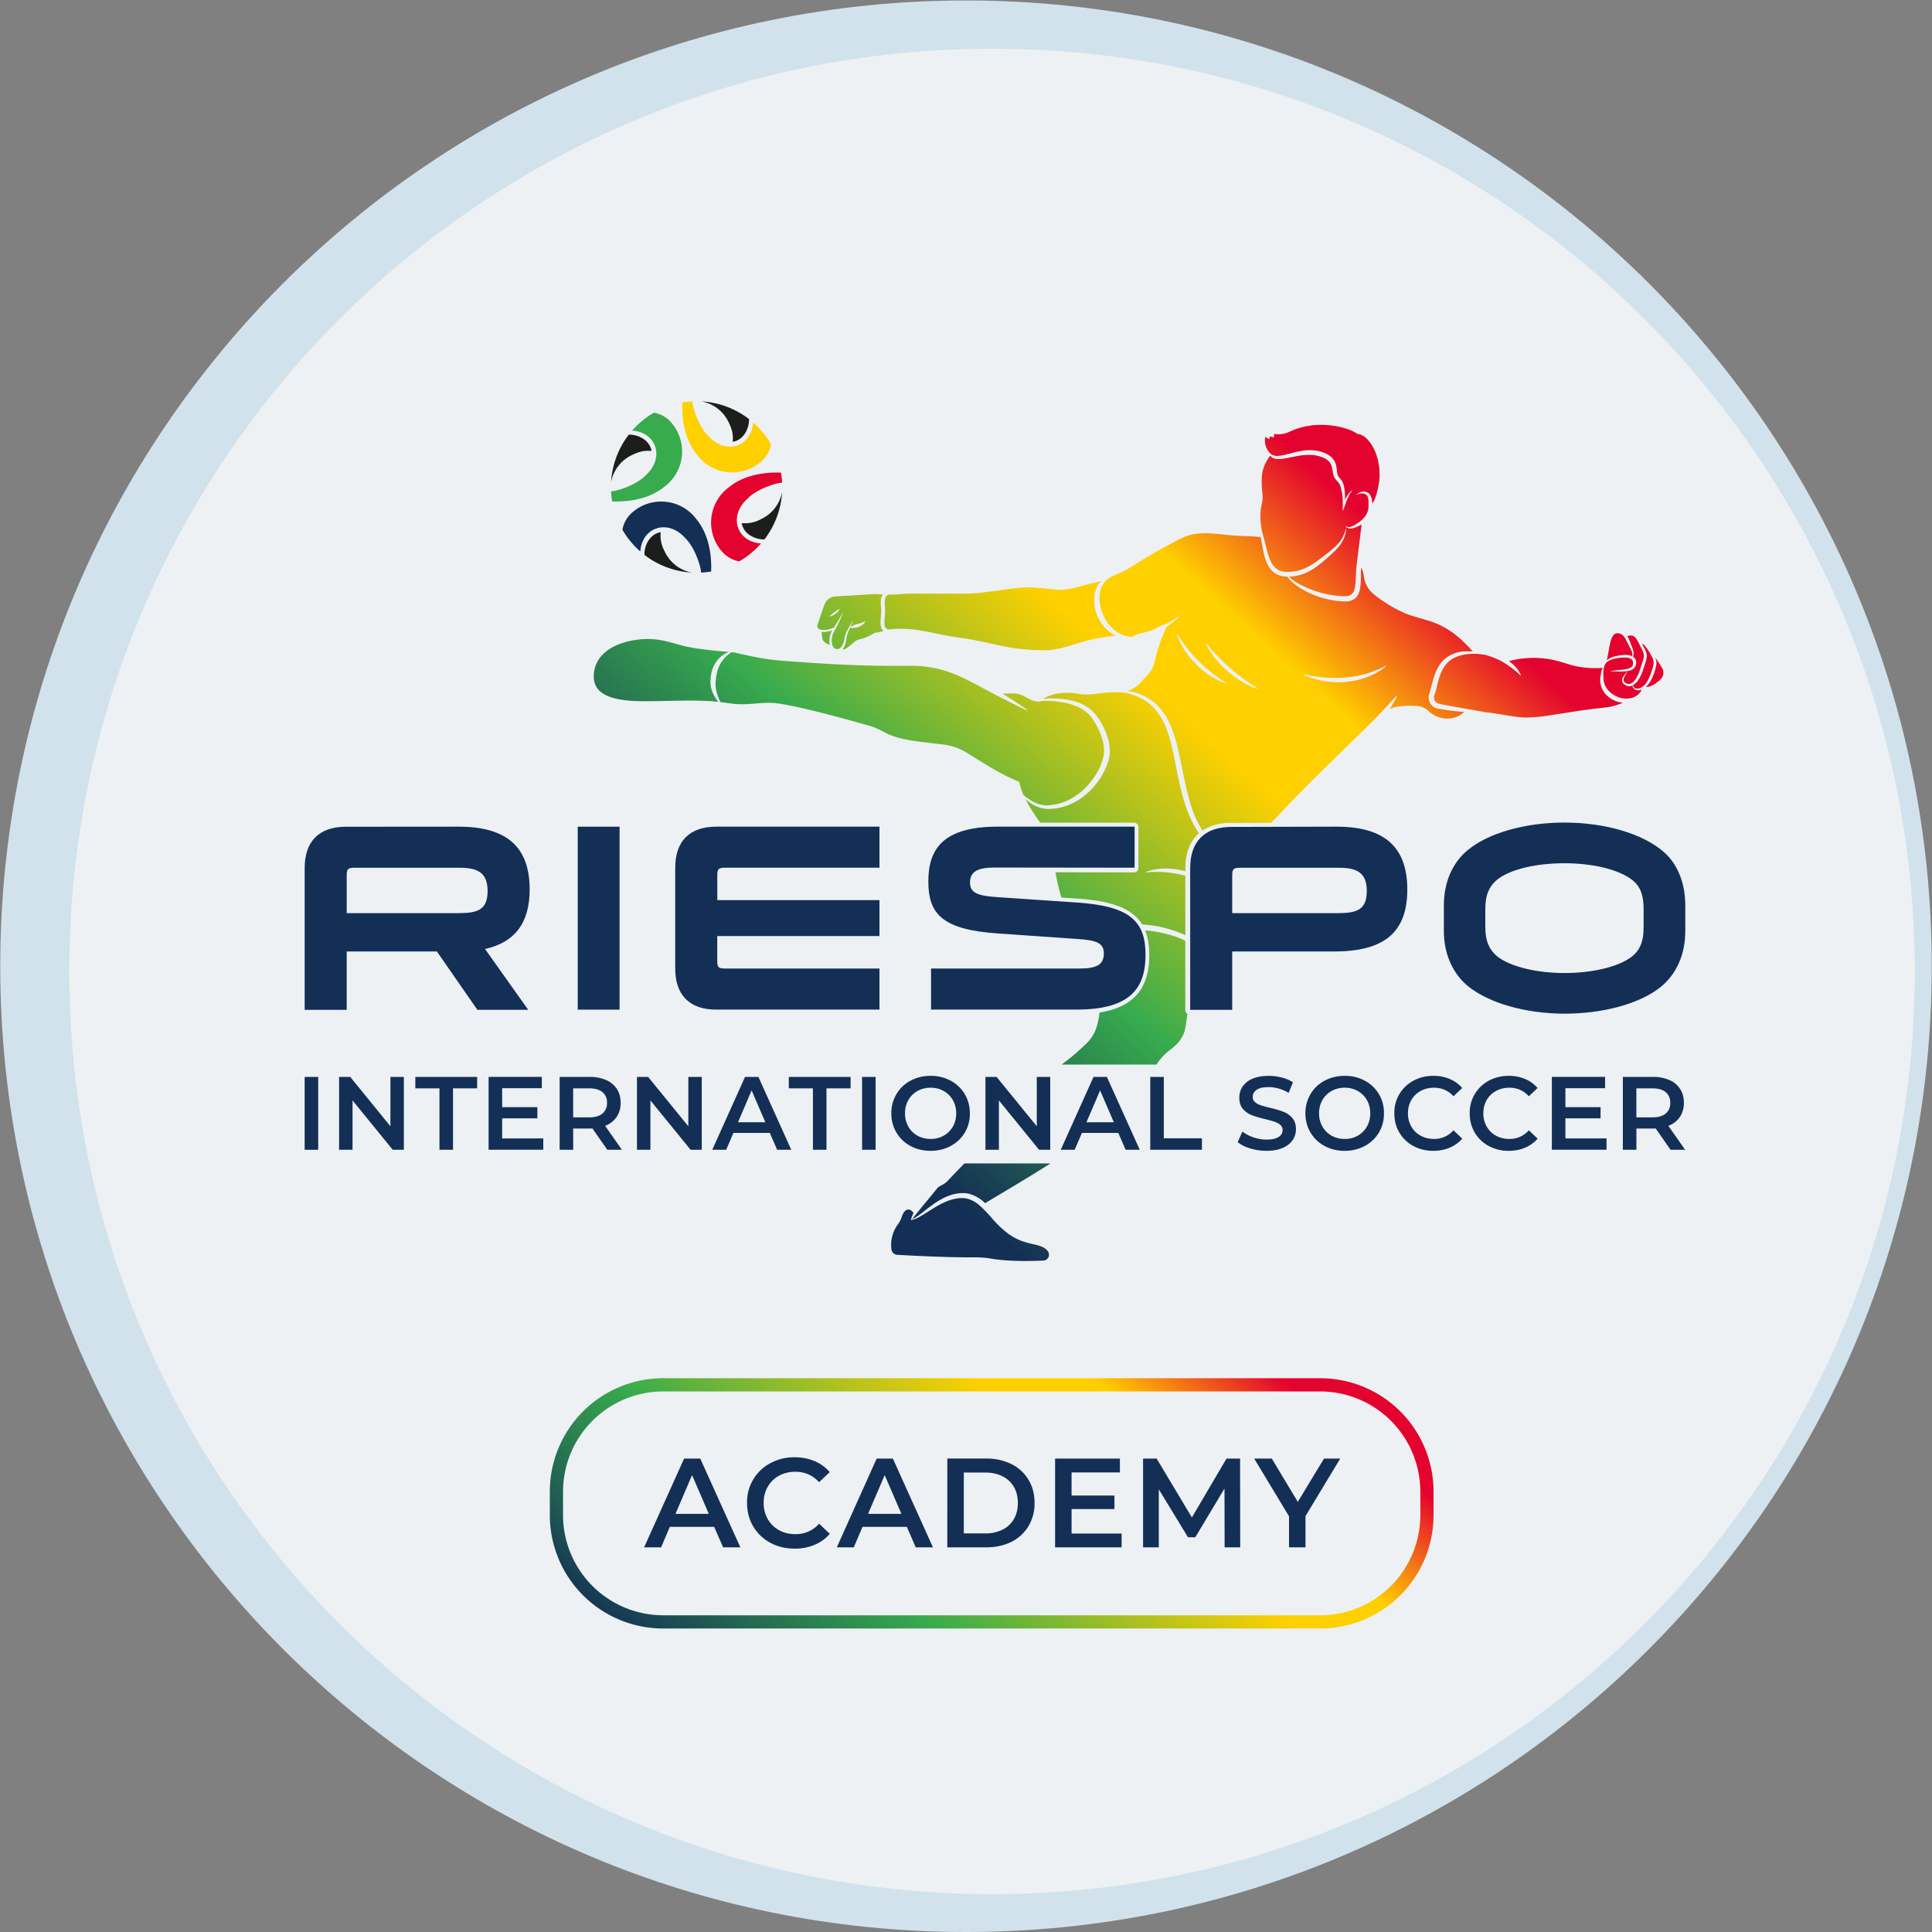
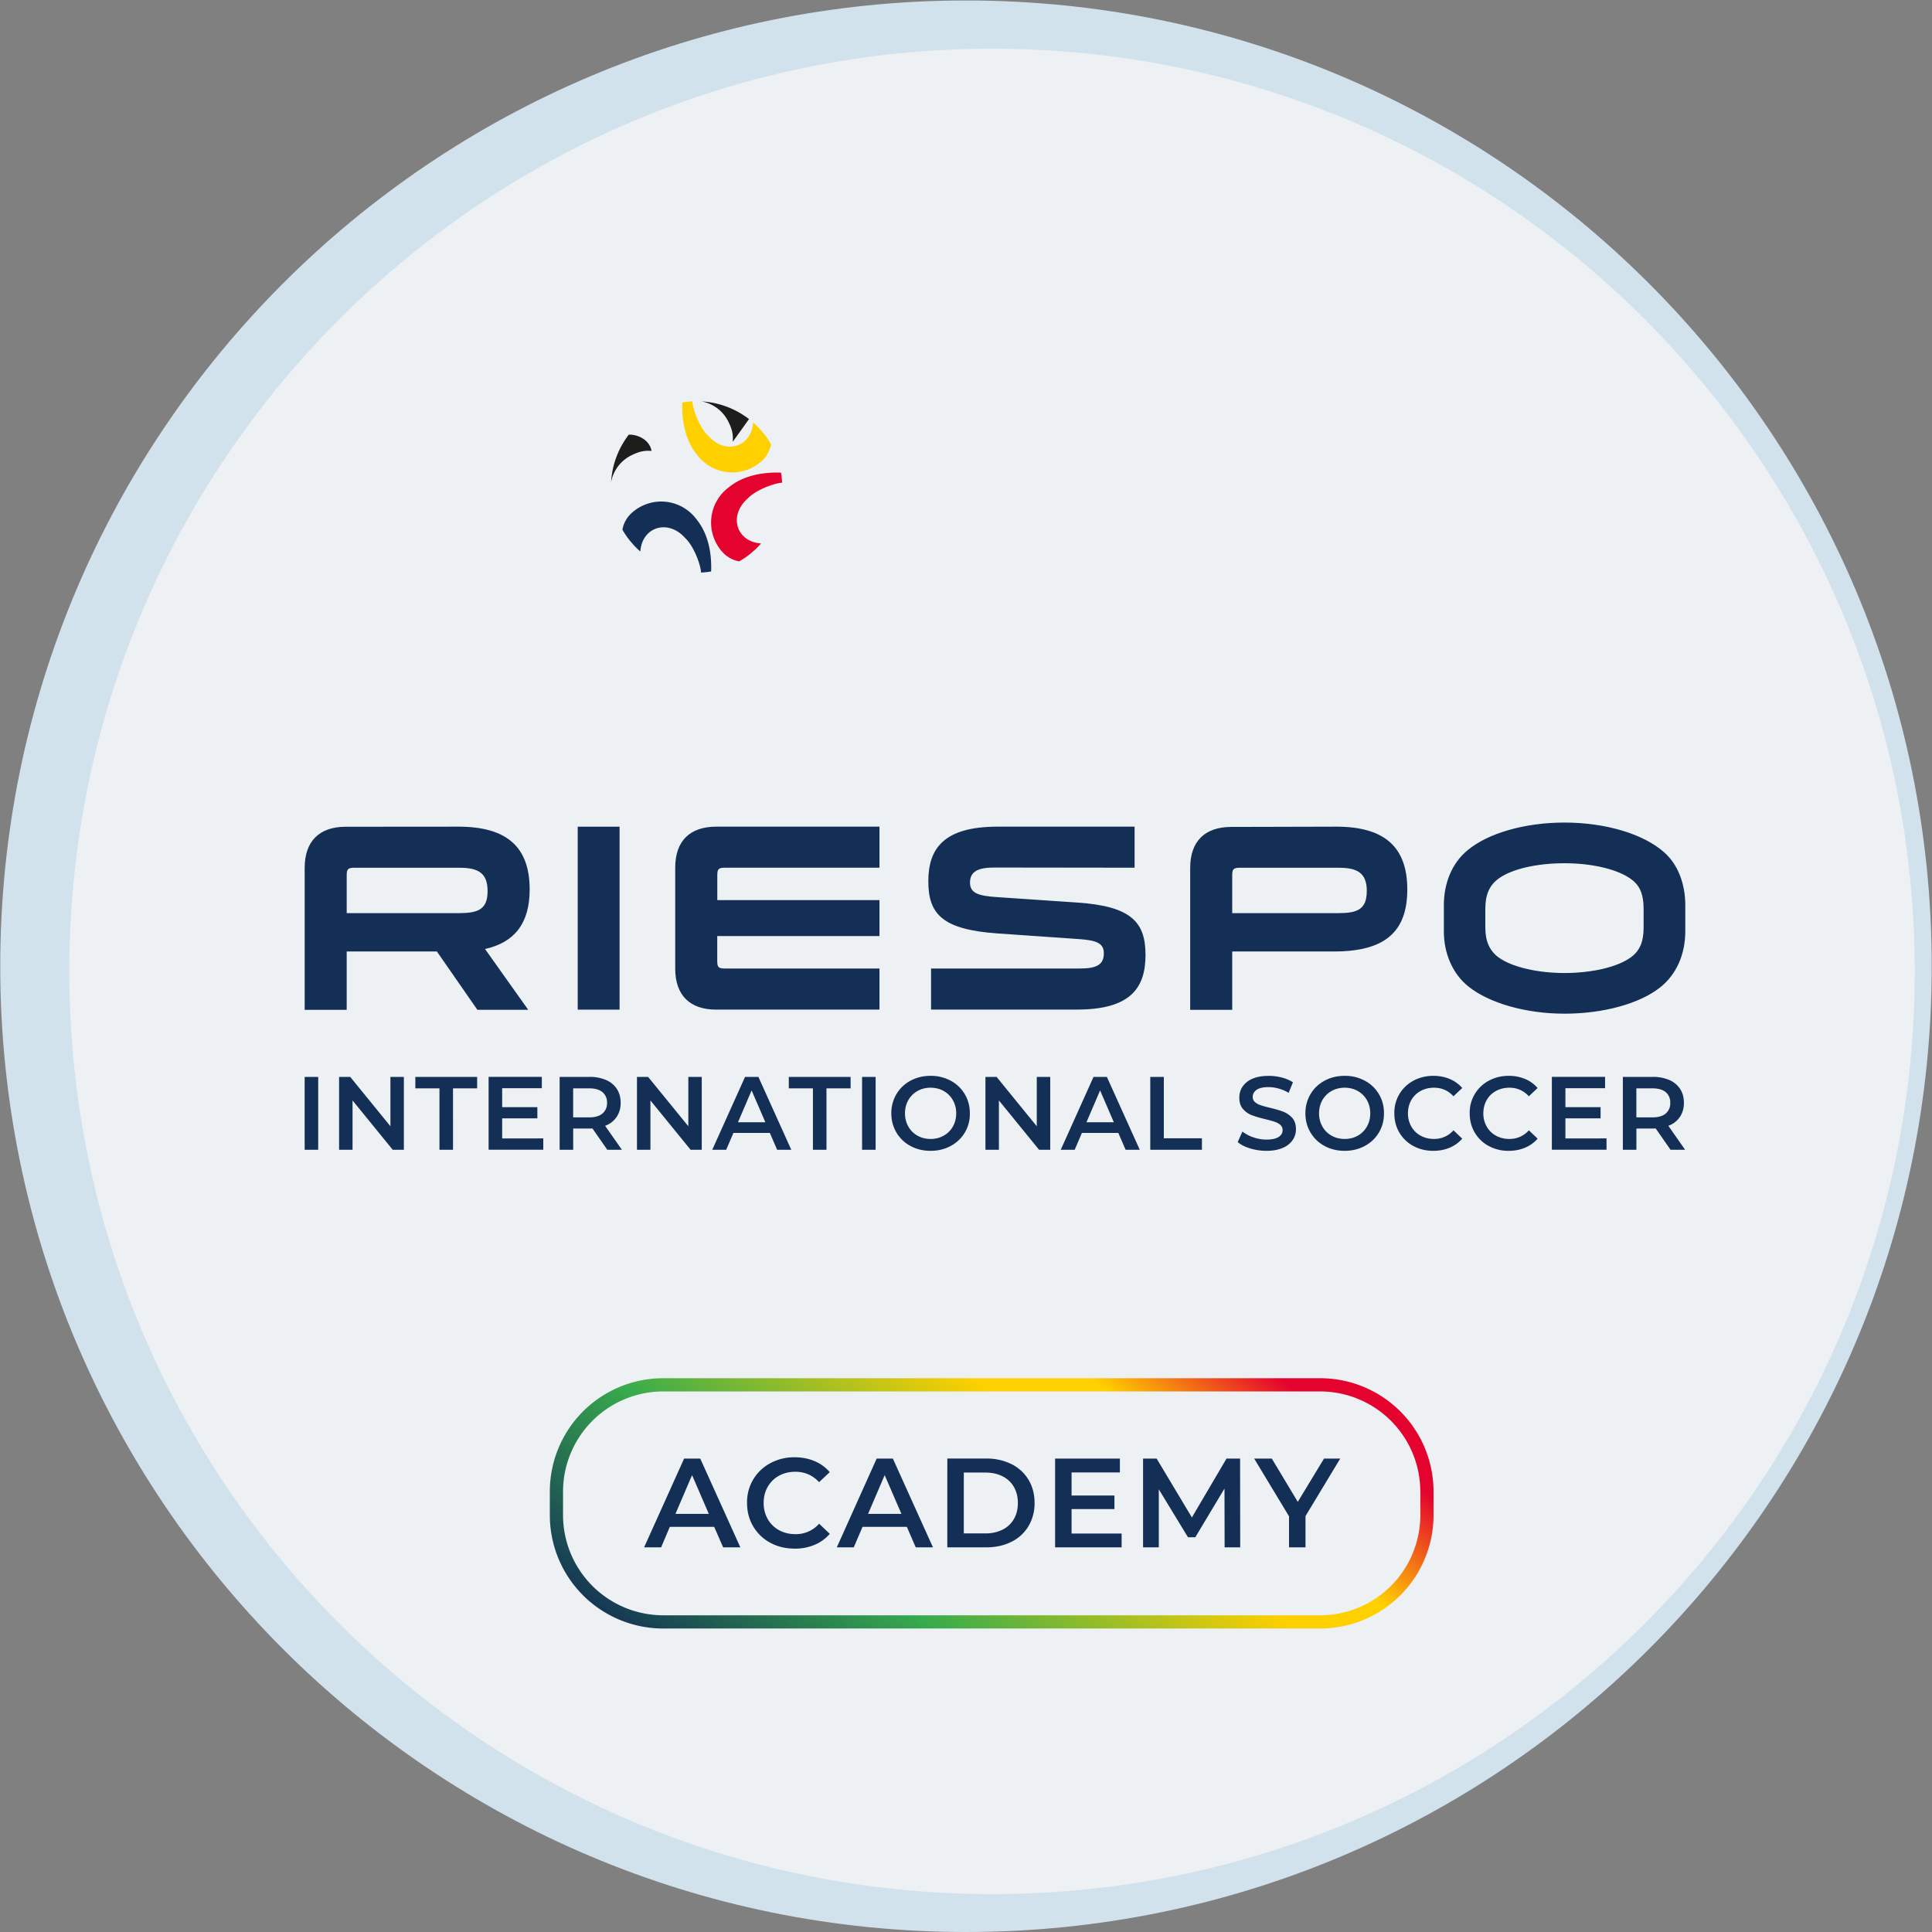
<svg xmlns="http://www.w3.org/2000/svg" viewBox="0 0 584.57 584.57">
  <rect x="0" y="0" width="584.57" height="584.57" fill="#808080" stroke="none" />
  <defs>
    <clipPath id="b" clipPathUnits="userSpaceOnUse">
      <path d="M-225.12-8.6h438.43v438.43h-438.43z" />
    </clipPath>
    <clipPath id="a" clipPathUnits="userSpaceOnUse">
      <path d="M-219.21 0H219.2v438.42h-438.4z" />
    </clipPath>
    <clipPath id="e" clipPathUnits="userSpaceOnUse">
-       <path d="M-138.92-324.67h438.43v438.42h-438.43z" />
-     </clipPath>
+       </clipPath>
    <clipPath id="i" clipPathUnits="userSpaceOnUse">
      <path d="M-177.24-331.14h438.42V107.3h-438.42z" />
    </clipPath>
    <clipPath id="h" clipPathUnits="userSpaceOnUse">
      <path d="M-173.47-316.03h438.42V122.4h-438.42z" />
    </clipPath>
    <clipPath id="g" clipPathUnits="userSpaceOnUse">
      <path d="M-154.86-347.1h438.42V91.33h-438.42z" />
    </clipPath>
    <clipPath id="j" clipPathUnits="userSpaceOnUse">
-       <path d="M-146.24-312.5h438.43v438.42h-438.43z" />
-     </clipPath>
+       </clipPath>
    <clipPath id="f" clipPathUnits="userSpaceOnUse">
      <path d="M-169.97-343.33h438.42V95.1h-438.42z" />
    </clipPath>
    <clipPath id="k" clipPathUnits="userSpaceOnUse">
      <path d="M-161.35-308.73h438.43v438.42h-438.43z" />
    </clipPath>
    <clipPath id="l" clipPathUnits="userSpaceOnUse">
      <path d="M-382.44-227.07H56v438.43h-438.43Z" />
    </clipPath>
    <clipPath id="d" clipPathUnits="userSpaceOnUse">
      <path d="M-142.69-339.78h438.43V98.64H-142.7z" />
    </clipPath>
    <clipPath id="n" clipPathUnits="userSpaceOnUse">
      <path d="M-164.1-87.28h438.42v438.42H-164.1z" />
    </clipPath>
    <linearGradient id="c" x1="0" x2="1" y1="0" y2="0" gradientTransform="rotate(48 -121.45 367.37) scale(303.613)" gradientUnits="userSpaceOnUse" spreadMethod="pad">
      <stop offset="0" stop-color="#132f55" />
      <stop offset=".22" stop-color="#132f55" />
      <stop offset=".22" stop-color="#132f55" />
      <stop offset=".41" stop-color="#37ab4d" />
      <stop offset=".6" stop-color="#ffd000" />
      <stop offset=".6" stop-color="#ffd000" />
      <stop offset=".68" stop-color="#ffd000" />
      <stop offset=".8" stop-color="#e4032e" />
      <stop offset="1" stop-color="#e4032e" />
    </linearGradient>
    <linearGradient id="m" x1="0" x2="1" y1="0" y2="0" gradientTransform="rotate(52.8 25.1 292.22) scale(201.308)" gradientUnits="userSpaceOnUse" spreadMethod="pad">
      <stop offset="0" stop-color="#132f55" />
      <stop offset=".12" stop-color="#132f55" />
      <stop offset=".12" stop-color="#132f55" />
      <stop offset=".35" stop-color="#37ab4d" />
      <stop offset=".6" stop-color="#ffd000" />
      <stop offset=".6" stop-color="#ffd000" />
      <stop offset=".68" stop-color="#ffd000" />
      <stop offset=".81" stop-color="#e4032e" />
      <stop offset="1" stop-color="#e4032e" />
    </linearGradient>
  </defs>
  <path fill="#d2e2ec" d="M0 0c121.07 0 219.21 98.14 219.21 219.21 0 121.07-98.14 219.22-219.21 219.22-121.07 0-219.21-98.15-219.21-219.22S-121.07 0 0 0" clip-path="url(#a)" transform="matrix(1.333 0 0 -1.333 292.28 584.57)" />
  <path fill="#edf1f4" d="M0 0c115.67 0 209.44 93.77 209.44 209.44S115.67 418.87 0 418.87s-209.44-93.76-209.44-209.43S-115.67 0 0 0" clip-path="url(#b)" transform="matrix(1.333 0 0 -1.333 300.16 573.1)" />
-   <path fill="url(#c)" d="M370.94 418.89a5.53 5.53 0 0 0-2.82-.46c-.3.02-.47.05-.47 0l-.02-.69c-.3-.05-.9.2-.9.2-.08-.17-.14-.6-.14-.6-.33-.06-.92.52-.92.52a4.05 4.05 0 0 1 1.34-4v-.02c.16-.16.45-.16.67-.26.13-.05.27-.09.4-.1.15-.02.3 0 .44 0 .6.05 1.17.17 1.75.3 1.15.29 2.3.63 3.48.82a9.74 9.74 0 0 0 3.58.06l.45-.08.43-.12c.15-.04.3-.07.44-.13l.42-.15a5.6 5.6 0 0 0 1.55-.94c.45-.41.8-.94 1-1.52.2-.58.25-1.19.31-1.77.03-.3.08-.57.2-.84.12-.26.3-.5.48-.72a3.79 3.79 0 0 0 .85-1.59 11.09 11.09 0 0 0 .25-3.3c.2.36.38.71.6 1.05.14.2.28.4.44.6l.25.27.3.24c.02.01.06 0 .07-.02a.06.06 0 0 0 0-.07h-.01a1.98 1.98 0 0 1-.24-.27l-.2-.3a11.84 11.84 0 0 1-.64-1.29c-.1-.21-.19-.44-.26-.65l-.78-2.14-.01 2.37a12.33 12.33 0 0 1-.31 2.52l-.1.41-.03.1-.03.1-.05.18c-.09.24-.18.45-.3.64-.13.2-.28.36-.49.58-.1.12-.22.25-.33.4-.11.15-.21.3-.32.52l-.1.23c-.05.12-.07.22-.1.33-.05.2-.08.37-.1.53a6.66 6.66 0 0 1-.34 1.55c-.16.42-.4.77-.73 1.06l-.27.21-.3.2-.3.15c-.12.05-.19.1-.35.15l-.42.15-.05.02h-.02v.01h-.02l-.01.01h.01l-.06.01-.2.05-.37.11-.39.08c-.52.1-1.05.13-1.6.13-.53-.02-1.08-.03-1.64-.1-.56-.07-1.12-.18-1.7-.3l-1.75-.34-.92-.14a6.47 6.47 0 0 0-.5-.04c-.17-.01-.34-.02-.48-.01h-.37l-.16.03c-.22.03-.42.1-.6.19-.26.13-.46.33-.63.54a8.79 8.79 0 0 1-1.82-3.83c-.23-1.52-.13-2.58-.13-3.01 0-.87.2-1.71.2-2.76 0-1.05-.46-1.88-.5-3.73-.05-1.53.12-2.77.4-4.04l.28-1.04c.21-.75.42-1.58.63-2.44.22-.87.45-1.78.82-2.68.37-.88.9-1.78 1.76-2.3.42-.28.9-.44 1.41-.51.25-.04.5-.05.76-.06.26.01.52.01.77.03a9.8 9.8 0 0 1 2.99.69c.94.37 1.8.89 2.6 1.44.8.55 1.55 1.14 2.26 1.68.7.55 1.37 1.07 1.95 1.59a10.6 10.6 0 0 1 1.45 1.53c.38.5.63 1 .81 1.4a5.53 5.53 0 0 1 .35.99l.1.37c.01.03.04.04.07.03.03 0 .04-.03.04-.05v-.01l-.05-.38a4.88 4.88 0 0 0-.24-1.06c-.14-.45-.35-1-.7-1.56a9.74 9.74 0 0 0-1.4-1.75c-.56-.58-1.2-1.16-1.89-1.74-.67-.58-1.38-1.22-2.2-1.82a12.8 12.8 0 0 0-2.77-1.62c-1.02-.44-2.16-.7-3.29-.8l-.43-.01H371c.06-.06.12-.13.2-.19.33-.3.77-.65 1.3-.99l.42-.26.45-.26c.3-.18.64-.34 1-.51.34-.18.72-.33 1.1-.5.4-.15.8-.32 1.23-.46a21.81 21.81 0 0 1 5.68-1.22c.25-.02.51-.04.77-.04l.77-.02a2 2 0 0 1 1.37.48c.35.33.55.82.66 1.32.11.5.16 1 .2 1.52.06 1.02.08 2.04.16 3.02.1.98.23 1.92.33 2.81l.31 2.52.57 4.62-.6-.33a8.94 8.94 0 0 0-1.02-.43 2.65 2.65 0 0 0-.97-.17c-.3 0-.56.1-.74.2a1.2 1.2 0 0 0-.34.33.67.67 0 0 0-.09.14l.12-.1c.08-.07.22-.15.39-.2.17-.05.4-.06.64-.01.24.04.5.15.78.3.27.14.57.34.9.55.3.2.61.42.9.68.3.25.57.55.81.87.23.32.43.67.56 1.04l.1.28.06.29.05.27.01.33.01.62v.6c-.03.4-.08.76-.2 1.04-.07.14-.15.26-.25.36-.09.1-.21.17-.32.23l-.23.09-.18.04a1.7 1.7 0 0 1-.39.02 2.55 2.55 0 0 1-.65-.13c-.37-.12-.56-.23-.56-.23s.14.17.48.4c.17.1.39.23.67.3.15.04.3.07.47.08.1 0 .17 0 .29-.02l.24-.04a1.65 1.65 0 0 0 1.03-.78c.23-.4.34-.84.4-1.28l.03-.4.05-.13s.83.8 1.46 4.5c.52 3.03-.15 7.56-2.77 10.18-1 1-2.12 1.06-2.12 1.06s-1.46 1.2-4.92 1.77c-1.2.2-2.3.28-3.32.28-3.59 0-6.03-1.03-7.35-1.65m12.64-15.62.12-.04c.02.1.01.18.02.28-.04-.09-.1-.16-.14-.24m-32.62-7.36a11.1 11.1 0 0 1-4.57-1.21c-4.29-2.18-7.9-4.3-11.43-6.54a18 18 0 0 0-3.2-1.59 7.41 7.41 0 0 1-1.93-1.07 5.1 5.1 0 0 1-1.5-2.13 5.6 5.6 0 0 1-.32-1.61 9.8 9.8 0 0 1 2.24-6.66 7.97 7.97 0 0 1 2.42-1.96 7.06 7.06 0 0 1 1.9-.64c.28-.04.57-.08.87-.08.46.27.95.52 1.47.69.6.2 1.24.28 1.83.45.55.15 1.08.32 1.6.51l.86.48c.6.37 1.26.61 1.94.8l.25.12c.83.45 1.5.88 1.95 1.18l.72.48c.02.02.05.01.06 0a.04.04 0 0 0 0-.06l-.01-.01-.16-.16c-.11-.1-.26-.27-.47-.46a19.6 19.6 0 0 0-1.82-1.46l-.45-.28-.9-2.16a35.3 35.3 0 0 1-1.75-5.69 6.9 6.9 0 0 0-1.88-3.37c-.4-.4-.79-.82-1.16-1.25a6.8 6.8 0 0 0-2.69-1.91l-.35-.15a13.7 13.7 0 0 0 3.37-1.03 11.29 11.29 0 0 0 3.67-2.67 13.8 13.8 0 0 0 1.5-2c.45-.72.83-1.5 1.17-2.3a33.2 33.2 0 0 0 1.59-5c.4-1.71.75-3.45 1.1-5.17a93.9 93.9 0 0 1 1.11-5.06c.22-.82.43-1.65.67-2.42a24.52 24.52 0 0 1 2.72-6.07 11.28 11.28 0 0 0 6.4 1.73l9.17.03a48.3 48.3 0 0 1 1.6 1.63c6 6.47 12.86 13 18.1 18.13a139.9 139.9 0 0 1 6.28 6.37l1.79 1.92.67.74c.03.03.07.04.1 0a.07.07 0 0 0 .02-.08v-.02l-.12-.24c-.08-.16-.19-.4-.35-.68-.16-.29-.35-.64-.6-1.02a18.1 18.1 0 0 0-.57-.89 8.3 8.3 0 0 0 1.8.5c1.46.22 2.95.27 4.41.15a4.3 4.3 0 0 0 2.58-1.12 6.18 6.18 0 0 1 4.27-1.73c1.97 0 3.2.87 3.84 1.5-.55.04-1.11.1-1.7.16-.92.1-1.88.22-2.87.38l-.75.12-.37.06-.42.08a2.6 2.6 0 0 0-.9.41 2.69 2.69 0 0 0-1.02 1.7c-.02.17-.03.35-.02.52l.02.25.06.28.06.2.02.05.03.07.03.09.11.35.2.73c.25 1.02.51 2.08.89 3.1a9.1 9.1 0 0 0 1.6 2.83c.7.82 1.6 1.42 2.5 1.78a8.23 8.23 0 0 0 3.23.6h.84l.27-.03.15-.01c-6.43 7.38-10.55 6.71-15.3 8.66a30.95 30.95 0 0 0-7.2 4.37 6.16 6.16 0 0 0-2.15 3.63c-.18.98-.26 1.8-.69 2.38v-.23c-.03-.47-.04-.95-.04-1.45s0-1.02-.04-1.56c-.03-.54-.07-1.1-.2-1.71-.06-.3-.16-.63-.31-.96a2.82 2.82 0 0 0-1.78-1.6 3.73 3.73 0 0 0-1.08-.17h-.26l-.19.01-.39.02c-.13 0-.25 0-.39.02l-.41.04c-.28.03-.57.05-.83.1l-.79.13c-.26.04-.51.1-.77.16l-.75.18a21.35 21.35 0 0 0-4.02 1.5c-.38.22-.76.4-1.1.61-.36.21-.7.4-1 .63-.14.1-.3.2-.43.31l-.4.32c-.53.4-.94.82-1.25 1.18-.14.15-.23.3-.32.43h-.05l-.2.01-.22.01a4.63 4.63 0 0 0-2.28.73 4.6 4.6 0 0 0-1.32 1.32 7 7 0 0 0-.75 1.5c-.39 1-.57 1.95-.75 2.84-.16.9-.3 1.7-.46 2.47l-.02.1c-1.8.2-3.65.22-5.5.31-2.42.13-4.51.55-7.14.55-.32 0-.65 0-1-.02m5.92-34.08-.18.06-.5.17-.75.3-.46.2-.5.26-.52.29-.55.33a15 15 0 0 0-1.16.78c-.38.3-.8.57-1.17.92-.39.33-.76.68-1.14 1.03l-1.04 1.13c-.35.38-.63.79-.93 1.17-.29.39-.55.77-.78 1.15l-.34.55-.28.53c-.1.17-.19.33-.26.5l-.21.45a8.3 8.3 0 0 0-.3.75c-.09.2-.14.38-.18.5l-.05.17v.01c-.01.02 0 .05.02.06.02 0 .04 0 .05-.02l.37-.59c.11-.19.26-.41.43-.66a26.24 26.24 0 0 1 1.3-1.82 24.66 24.66 0 0 1 1.81-2.15c.33-.36.69-.72 1.04-1.07.36-.35.71-.7 1.08-1.04.36-.34.74-.65 1.1-.95.36-.3.7-.59 1.05-.85.35-.26.67-.5.98-.71.3-.22.6-.41.86-.58l.66-.43.6-.35c.01-.02.02-.04 0-.07a.04.04 0 0 0-.03-.02h-.02m7.1-1.23h-.01l-.18.06-.49.17a11.36 11.36 0 0 0-1.68.74 17.43 17.43 0 0 0-2.23 1.3c-.38.28-.8.54-1.18.85-.4.3-.78.63-1.17.95l-1.1 1.03c-.36.34-.68.72-1 1.06-.32.35-.6.7-.87 1.05l-.39.5-.33.49c-.23.3-.4.6-.57.87l-.4.69-.22.46-.08.17c-.02.03 0 .06.02.07l.05-.01.43-.53a35.79 35.79 0 0 1 2-2.23l.93-.96a48.13 48.13 0 0 1 4.37-3.82c.38-.27.73-.55 1.07-.8l.98-.69c.61-.42 1.14-.75 1.5-.98l.58-.36c.02 0 .03-.04.02-.06a.05.05 0 0 0-.04-.02h-.02m18.1 2.5.89.02.9.07c.3.02.59.05.89.1.29.03.59.05.88.11l.86.15.84.18c.27.05.54.13.8.2s.52.14.76.22l.72.23.65.24c.43.15.8.32 1.14.46l.86.4.74.36c.03.01.06 0 .07-.02.01-.02 0-.05-.01-.06h-.01l-.17-.15-.5-.38a13.03 13.03 0 0 0-1.9-1.18l-.65-.33-.71-.3-.77-.3a229.61 229.61 0 0 0-1.68-.5v.01l-.89-.19c-.3-.06-.6-.1-.92-.14-.3-.05-.61-.09-.92-.11l-.93-.06h-.93c-.15 0-.3-.02-.45 0l-.46.02-.88.07a18.64 18.64 0 0 0-3.1.56c-.45.12-.86.25-1.22.36-.35.11-.65.24-.9.34l-.57.24-.2.1h-.01c-.03 0-.04.04-.03.06.01.03.03.04.06.03l.8-.16.94-.18 1.21-.19c.45-.06.93-.1 1.45-.16.5-.06 1.05-.07 1.61-.11l1.25-.02h.49m-56.4 21.33c-2.26-.58-4.6-1.3-6.36-1.3-1.87 0-5.64.55-7.5.54-3.64-.02-9.92-1.44-14.44-1.44l-12.03.02c-1.83 0-2.91-.23-5.21-.22-.02 0-.04 0-.06-.02a1.5 1.5 0 0 1-.62-.64 2.19 2.19 0 0 1-.19-.9c-.01-.63.08-1.27.1-1.92 0-.65-.05-1.3-.11-1.93a10.3 10.3 0 0 1-.06-.95c0-.31.01-.63.12-.9.11-.29.34-.5.61-.6l.21-.08.06.01c5.87.72 10.15-1.08 15.98-1.85 7.73-1.02 10.73-2.86 19.56-2.86 3.42 0 6.86 1.61 10.32 2.4 2.18.5 4.22.76 5.67.9-.05.02-.1.03-.14.06-.13.05-.25.12-.38.2-.12.07-.25.14-.37.23a8.89 8.89 0 0 0-2.66 2.78 9.44 9.44 0 0 0-1.32 3.88c-.04.34-.04.68-.04 1.02.01.34.03.66.08 1.01l.07.46.02.1v.02l.01.03.01.04.02.06.07.24a5.02 5.02 0 0 0 1.33 2.3l-2.76-.7m-57.6-2.82a2.83 2.83 0 0 1-2.49-1.89l-1.56-4.52a.86.86 0 0 1 .79-1.13c.24-.03.48-.06.72-.05a5.2 5.2 0 0 1 1.76.32c.2.1.34.14.45.17v.02l.68 1.07c.4.67.75 1.24.97 1.64l.36.65c0 .02.02.03.04.02v-.05s-.08-.26-.26-.7a44.05 44.05 0 0 0-1.43-2.93c-.22-.4-.48-.8-.64-1.3a4.13 4.13 0 0 1-.2-1.57c.03-.53.17-1.12.52-1.44a1 1 0 0 1 .61-.25h.17c.05.01.11 0 .16.02l.16.04.15.08c.4.23.66.7.83 1.17.18.47.28.97.35 1.45.04.24.11.47.2.67l.27.58a19.2 19.2 0 0 0 1.3 2.33c0 .02.02.02.03 0 .01 0 .02-.03.01-.04l-.08-.18-.23-.5-.26-.62c.27.18.93.5 1.3.6a12.65 12.65 0 0 1 2.07.65c.02 0 .04 0 .05-.02v-.03l-.01-.01-.04-.06-.1-.13a1.5 1.5 0 0 0-.16-.2 1.9 1.9 0 0 0-.23-.2 2.17 2.17 0 0 0-.29-.22l-.34-.2c-.12-.05-.25-.12-.38-.16a3.04 3.04 0 0 0-.4-.12l-.42-.08-.4-.03c-.14 0-.27 0-.4.02-.1 0-.2.02-.3.04a24.21 24.21 0 0 1-.65-1.64c-.06-.18-.1-.35-.12-.55a7.03 7.03 0 0 0-.32-1.6c-.1-.28-.22-.56-.39-.83a2.45 2.45 0 0 0-.26-.35c.1 0 .21 0 .32.02.22.04.41.17.6.29.63.43 1.24.91 1.81 1.43.32.3.72.49 1.14.58 1.28.27 2.5.89 3.65 1.58.2-.16 1.01.1 1.79.34h-.01a2 2 0 0 0-.44.66c-.2.47-.2.87-.2 1.23 0 .37.03.7.05 1.03l.07.93.02.46v.44c-.01.6-.1 1.22-.08 1.97.02.38.08.82.29 1.26.05.1.14.2.22.3-.53.02-1.1.05-1.75.1zm-1.03-4.23c.21.2.5.42.79.64l.83.57.3.18.12.06-.06-.13c-.04-.07-.1-.18-.2-.3a3.75 3.75 0 0 0-.75-.75c-.3-.23-.64-.4-.91-.49-.27-.1-.47-.1-.47-.1s.13.14.35.32m.27-3.49c-.12-.04-.25-.09-.38-.12a3.13 3.13 0 0 0-.44-.1c-.15-.03-.3-.07-.47-.08-.15-.03-.32-.03-.48-.05h-.48l-.13.01.15-1.27c.07-.58.42-1.08.95-1.32l.8-.38-.05.22-.06.51c-.04.67.1 1.3.3 1.86.04.14.1.27.16.4l.18.34-.05-.02m177.66-.81a1.54 1.54 0 0 1-.44-.48c-.24-.38-.38-.8-.5-1.22-.22-.84-.34-1.64-.47-2.32-.15-.9-.29-1.58-.37-1.96.14.12.29.25.47.36.32.2.7.36 1.1.48a9 9 0 0 0 1.28.28c.44.07.91.14 1.42.13.45-.01.96-.06 1.46-.3.04.19.1.43.04.69-.06.27-.19.56-.33.87l-.5 1-.56 1.12c-.2.38-.44.76-.77 1.06-.16.15-.35.27-.56.36-.2.08-.42.1-.65.1-.22 0-.44-.05-.62-.17m3.16-.38a1.4 1.4 0 0 1-.3-.1c.12-.2.22-.39.3-.57.21-.41.35-.81.5-1.18l.4-1.05c.12-.34.21-.67.24-1 .03-.37-.08-.61-.16-.82v-.02a1.51 1.51 0 0 0 .72-1.12l.02-.35c0-.27-.06-.53-.2-.8a1.84 1.84 0 0 0-.63-.64c-.5-.3-1-.36-1.41-.42a9.7 9.7 0 0 0-1.16-.06c-.7 0-1.26.03-1.66.03h-.63c-.03 0-.05.02-.04.03 0 .02 0 .03.03.04l.62.1c.4.06.97.12 1.65.19.34.03.7.07 1.1.14.37.07.78.17 1.12.39a1.1 1.1 0 0 1 .5.97c0 .19-.02.38-.1.55a.94.94 0 0 1-.34.4l-.04.03c-.35.22-.8.28-1.24.3a11.17 11.17 0 0 1-2.52-.26 5.4 5.4 0 0 1-1.03-.36 2.96 2.96 0 0 1-.85-.59 3 3 0 0 1-.49-1.02l-.06-.3a9.89 9.89 0 0 1-.06-1.74c.01-.36 0-.74.09-1.14a4.45 4.45 0 0 1 1.25-2.28c.33-.32.71-.61 1.13-.85a5.4 5.4 0 0 1 2.63-.78c.44.01.87.05 1.27.15a3.4 3.4 0 0 1 2.21 1.66l.13.26c-.11-.05-.22-.1-.33-.12-.1-.03-.2-.03-.29-.05h-.39l-.08.01-.06.01a1.23 1.23 0 0 0-.87.68 1.6 1.6 0 0 0-.13.37c-.03 0-.04-.02-.06-.03-.3-.13-.65-.16-.95-.1l-.22.07h-.03v.01l-.03.01h-.01l-.04.02-.07.04-.15.08-.18.11c-.12.07-.22.17-.32.27-.09.12-.18.23-.22.39-.09.28-.04.57.04.76.15.4.36.63.51.84l.37.46.13.17c.01.02.03.02.05.01.01 0 .02-.03 0-.04 0 0-.02-.07-.09-.2a6.44 6.44 0 0 0-.3-.5c-.12-.23-.3-.5-.38-.83a.8.8 0 0 1 0-.53.87.87 0 0 1 .41-.41l.14-.08.15-.06c.1-.05.2-.07.31-.1.22-.02.45 0 .66.11.44.2.78.62 1.08 1.06.29.46.53.97.74 1.5.21.54.36 1.1.56 1.66.18.56.38 1.11.48 1.68.04.28.06.56 0 .83-.07.27-.17.53-.28.78-.23.5-.49.95-.71 1.4-.23.45-.43.88-.68 1.23-.24.36-.55.62-.88.7a1.82 1.82 0 0 1-.87 0m-234.9-9.27c0-4.9 6.09-5.6 11.64-5.6 5.7 0 9.33.3 14.44.04.81-.04 1.54-.1 2.21-.18l-.34.43a7.87 7.87 0 0 0-1.02 1.84c-.09.19-.14.4-.2.6a5.14 5.14 0 0 0-.22 1.31l-.02.17v.18l.02.34.03.7.11.7c.03.24.1.47.16.7.07.22.12.45.22.66.1.22.17.44.27.64l.33.6.39.52c.13.17.28.32.42.47a5.74 5.74 0 0 0 1.71 1.23c.13.06.25.12.37.16l.18.07c-2.03.18-6.2.52-9.18 1.13-3.27.67-5.67 1.81-9.2 1.81-5.35 0-12.32-2.3-12.32-8.52m238.6 6.21c.12-.27.25-.55.34-.9.05-.17.08-.38.08-.58v-.1l-.01-.15-.03-.26c-.1-.67-.31-1.25-.5-1.81-.2-.54-.34-1.09-.58-1.68a8.2 8.2 0 0 0-.86-1.6 3.48 3.48 0 0 0-1.19-1.1c.04-.1.08-.2.17-.32.12-.16.29-.34.54-.42a1.79 1.79 0 0 1 .87.07c.32.1.63.3.92.57.28.27.54.6.76.97.46.75.8 1.64 1.08 2.55.15.45.3.9.36 1.36.08.46-.01.91-.18 1.32a16.11 16.11 0 0 1-1.75 2.84c-.2.21-.38.35-.57.38h-.11c.21-.35.44-.71.65-1.14m-207.64-.9a3.32 3.32 0 0 1-.26-.2c-.1-.08-.2-.15-.3-.25-.1-.09-.21-.17-.32-.28-.1-.12-.22-.2-.33-.33-.22-.23-.42-.5-.63-.78l-.3-.45c-.07-.16-.17-.32-.25-.48a7.46 7.46 0 0 0-.23-.52c-.07-.17-.12-.36-.2-.54-.07-.18-.1-.39-.15-.58-.05-.19-.1-.38-.12-.57l-.1-.57-.06-.69-.04-.34v-.1l-.01-.14c-.02-.18 0-.36 0-.54.03-.37.07-.73.15-1.08l.06-.26c.03-.09.06-.17.07-.25.04-.17.1-.33.15-.49l.3-.86c.12-.25.2-.49.3-.68l.05-.12c1.85-.22 3.25-.5 4.59-.5 3.1 0 5.15.48 7.56.28 4.24-.34 14.74-3.2 20.58-4.85l1.06-.3a15.7 15.7 0 0 0 3.25-1.38c3.64-2.02 8.5-2.25 13.7-2.91a12.9 12.9 0 0 0 5.12-1.8c3.2-1.95 7.57-4.9 12-6.65.15-.88.48-1.89.98-3.02.54-.45 1.2-.94 2-1.39.86-.48 1.94-.9 3.07-.93h.45l.46.04c.31.02.63.09.96.13a14 14 0 0 1 1.95.5 14.1 14.1 0 0 1 5.48 3.66c.53.57 1.02 1.18 1.48 1.82a13.6 13.6 0 0 1 2.08 4.2 6.42 6.42 0 0 1 .3 1.61l.03.32v.25a9.39 9.39 0 0 1-.32 2.24 16.52 16.52 0 0 1-1.87 4.22 8.2 8.2 0 0 1-2.88 2.93 13.57 13.57 0 0 1-3.67 1.34 26 26 0 0 1-3.43.45c-.9.05-1.7 0-2.38-.08l-.12-.12c-.16.01-.32.06-.47.08a.57.57 0 0 0-.18.02c-.2.03-.39.04-.57.1-1.24.34-2.34 1.31-3.6 1.58-1 .21-2.18.12-3.2.08h-.4l.18-.11c.65-.39 1.26-.78 1.82-1.13.56-.35 1.07-.69 1.52-.99l1.16-.79c.32-.21.57-.4.74-.52l.26-.2a.06.06 0 0 0 .02-.08.06.06 0 0 0-.07-.02s-1.6.75-3.97 1.94c-1.18.6-2.56 1.29-4.02 2.06-1.47.76-3.01 1.62-4.58 2.43a49.33 49.33 0 0 1-3.83 1.8 25.93 25.93 0 0 1-9.53 1.92c-3 0-5.64-.02-8.75.03-4.95.09-11.1.35-21.8 1.2-4.24.34-9.28 1.7-10.2 1.81l-.43.05-.3-.22m168.4-.14c-.08 0-.17 0-.25-.02l-.26-.02a10.3 10.3 0 0 1-1.1-.13 8.5 8.5 0 0 1-2.34-.71 5.93 5.93 0 0 1-2.05-1.64 8.63 8.63 0 0 1-1.32-2.54c-.33-.94-.57-1.95-.81-3-.07-.25-.14-.53-.23-.8l-.13-.4-.05-.1v-.03.02-.02h-.01v-.04l-.07-.18a.54.54 0 0 0-.02-.1l-.01-.14v-.27a1.46 1.46 0 0 1 1.03-1.19l.33-.07.37-.08.74-.15c.97-.18 1.9-.37 2.8-.53l2.53-.44c1.57-.25 2.88-.5 3.8-.68.06 0 .1-.02.17-.03.42-.05.83-.07 1.25-.13 2.93-.4 5.79-1.05 7.81-1.05 3.06 0 5.35.51 7.56.82 2.17.3 4.7.81 9.06 1.29 3.2.35 3.16.41 5.5 1.24l-.2.01a6.74 6.74 0 0 0-2.35.78c-.48.3-.93.65-1.32 1.05a4.78 4.78 0 0 0-1.32 2.85c-.02.25-.04.48-.02.7.02.24.05.42.08.6.04.35.1.7.17 1 .07.31.16.58.25.78l.06.15a22.4 22.4 0 0 0-6.1.39c-1.08.23-2.2.63-3.27.93a21.63 21.63 0 0 1-11.86.23l-.06-.01c.13-.1.28-.19.4-.3a7.19 7.19 0 0 0 1.17-1.1v.01l.24-.27.2-.27c.14-.17.24-.35.33-.5.1-.15.17-.29.22-.4.11-.23.16-.38.16-.38l.01-.02c0-.02 0-.05-.03-.06l-.04.01-.28.26a19.74 19.74 0 0 1-3.16 2.44c-.42.27-.85.52-1.27.75l-.09.03a19.2 19.2 0 0 1-3.17 1.2 14.46 14.46 0 0 1-2.55.25v.01h-.5m41.81-1.56c.03-.15.05-.3.05-.47v-.21l-.03-.22a9.27 9.27 0 0 0-.36-1.5l-.24-.7-.28-.69c-.2-.45-.44-.88-.7-1.27a4.75 4.75 0 0 0-.82-.94c1.24.05 2.17.71 3.03 1.44.63.53.97 1 .97 1.87 0 .64-.28 1.03-.79 1.83-.45.71-.73 1.15-1.06 1.54.1-.2.18-.42.23-.68m-213.52-4.95v.03-.03m0 0v-.01.01m86.01-2.62a12.53 12.53 0 0 0-3.65.05c-4.27.69-6.82-.39-8.05-1.2.51.08 1.07.14 1.7.15 1.05 0 2.26-.04 3.55-.24 1.3-.2 2.7-.54 4.03-1.25a8.9 8.9 0 0 0 1.88-1.33 9.45 9.45 0 0 0 1.52-1.86 16.73 16.73 0 0 0 2.11-4.5c.23-.82.36-1.67.38-2.54a8.17 8.17 0 0 0-.34-2.56 16.45 16.45 0 0 0-5.84-8.13 13.87 13.87 0 0 0-4.19-2.14c-.72-.22-1.44-.36-2.14-.45-.35-.03-.7-.08-1.04-.08l-.5-.01c-.18 0-.34 0-.5.02a7.34 7.34 0 0 0-3.34 1.25c-.47.3-.87.63-1.24.94a40.3 40.3 0 0 1 3.35-5.33h21.3c.54 0 .98-.44.98-.98v-9.32a.98.98 0 0 0-.98-.98l-17.84.02a48 48 0 0 1 1.34-5.72l3.59-.25c7.92-.53 12.52-2.26 14.73-5.86a27.45 27.45 0 0 0 9.81-2.44v13.48h-.02l-.74.2c-.5.13-1 .21-1.5.31s-1 .16-1.48.22c-.48.04-.94.1-1.38.11l-.65.03-.6.01h-1.05l-.81-.05a10 10 0 0 1-.71-.07.05.05 0 0 0-.06.05c0 .02.01.04.04.05l.19.07a9.06 9.06 0 0 0 1.33.38v.01c.32.06.68.15 1.07.18l.62.08.67.04c.46.03.94.02 1.44 0 .25 0 .5-.04.76-.05.26-.03.52-.04.78-.1.52-.1 1.06-.16 1.58-.3l.52-.14v.67c0 3.5 1.1 6.2 3.11 7.96a23.22 23.22 0 0 0-2.17 3.93 35.58 35.58 0 0 0-1.63 4.84 93.4 93.4 0 0 0-1.18 5.13c-.35 1.73-.67 3.46-1.05 5.15a33.32 33.32 0 0 1-1.44 4.86 14.29 14.29 0 0 1-2.35 4.07 10.94 10.94 0 0 1-3.3 2.63c-1.15.6-2.32.97-3.35 1.22-.2.05-.39.07-.58.11l-.09-.03c-.57.05-1.18.08-1.83.08-1.74 0-3.07-.16-4.76-.39m2.16-12.95v-.03.04-.01m10.28-46.36c0-7.57-3.62-11.78-11.3-13a17.99 17.99 0 0 0-.65-3.23 8.53 8.53 0 0 0-2.14-3.6 47.8 47.8 0 0 0-5.83-4.97h21.55c.8 1.22 1.78 2.33 2.95 3.22 1.33 1 2.58 2.11 3.28 3.9.3.74.57 2.47.77 4.17l.04.21c-.3.17-.5.48-.5.84v15.77l-.46.23c-1.4.63-2.95 1.1-4.53 1.48-1.34.32-2.73.51-4.12.63.65-1.58.94-3.44.94-5.65m-41.95-47.24c-1.1-1.12-2.33-2.38-3.76-3.9-.4-.43-.88-.78-1.4-1.04h-.02a5.15 5.15 0 0 1-.9-.58l-1.91-2.34a238.98 238.98 0 0 1-2.79-3.41l-1.12-1.38.17.06c.22.1.55.28.94.54.39.26.85.6 1.38 1 .52.42 1.1.89 1.79 1.38.67.5 1.42 1.02 2.3 1.5.86.48 1.83.93 2.95 1.19a8.8 8.8 0 0 0 1.74.24h.68l.26-.02c.33-.04.64-.1.95-.2a8.37 8.37 0 0 0 3.22-1.87l.19-.2c4.96 2.97 9.97 5.92 14.86 9.03zm-2.15-8.04c-1-.2-1.93-.56-2.77-.97-.85-.4-1.61-.86-2.31-1.29-1.4-.87-2.54-1.63-3.41-2.05-.44-.22-.8-.35-1.05-.41l-.3-.07-.09-.02-.02.02h-.03v.02h-.02v.03l.01.03.04.15c.03.1.07.24.14.41.06.17.13.39.24.62l.15.34c-.26.36-.66.76-1.18.76-.75 0-1.22-.84-1.5-1.7a6.07 6.07 0 0 0-.84-1.63 7.95 7.95 0 0 1-1.56-4.59c0-.34.02-.7.05-1.03.06-.72.63-1.29 1.35-1.33 3.52-.2 11.42-.62 17.68-.57 1.23 0 2.45-.09 3.67-.3 3.82-.68 9.19-.56 11.8-.44a1.33 1.33 0 0 1 1.07 2.05c-.22.34-.54.66-.99.9-1.87 1.02-4.58.67-8 3.12a23.28 23.28 0 0 0-3.87 3.7l-.18.2c-.73.8-1.46 1.62-2.27 2.34a7.2 7.2 0 0 1-2.73 1.66c-.5.16-1.02.22-1.54.22a7.7 7.7 0 0 1-1.54-.17" transform="matrix(1.333 0 0 -1.333 -104.57 689.13)" />
  <path fill="#1d1d1b" d="M0 0a19.5 19.5 0 0 1-4.01-10.76 8.52 8.52 0 0 0 4.8 6.17c2.06 1 3.19.97 4.37.9C4.72-1.07 1.9.08 0 0" clip-path="url(#d)" transform="matrix(1.333 0 0 -1.333 190.25 131.52)" />
  <path fill="#37ab4d" d="M0 0v-.03c3.86-.15 8.43.55 11.82 3.3a9.97 9.97 0 0 1 1.55 14.64 6.72 6.72 0 0 1-3.87 2.2c-.62-.35-1.22-.74-1.79-1.16 0 0-.02 0-.03-.02-.27-.2-.55-.41-.81-.63l-.99-.86c-.47-.45-.92-.91-1.34-1.4C10.09 15.67 12 9.8 7.6 5.88c-1.95-2.1-6.38-3.6-7.86-3.62C-.2 1.51-.13.76 0 0" clip-path="url(#e)" transform="matrix(1.333 0 0 -1.333 185.22 151.67)" />
-   <path fill="#1d1d1b" d="M0 0a19.5 19.5 0 0 1-10.76 4.01 8.52 8.52 0 0 0 6.17-4.8c1-2.06.97-3.19.9-4.37C-1.07-4.72.08-1.9 0 0" clip-path="url(#f)" transform="matrix(1.333 0 0 -1.333 226.63 126.8)" />
+   <path fill="#1d1d1b" d="M0 0a19.5 19.5 0 0 1-10.76 4.01 8.52 8.52 0 0 0 6.17-4.8c1-2.06.97-3.19.9-4.37" clip-path="url(#f)" transform="matrix(1.333 0 0 -1.333 226.63 126.8)" />
  <path fill="#ffd000" d="M0 0h-.03c-.15-3.86.55-8.43 3.3-11.82a9.97 9.97 0 0 1 14.64-1.55 6.72 6.72 0 0 1 2.2 3.87c-.35.62-.74 1.22-1.15 1.79l-.03.03c-.2.27-.41.55-.63.81l-.86.99c-.45.47-.91.92-1.4 1.34C15.67-10.09 9.8-12 5.88-7.6 3.78-5.66 2.28-1.23 2.26.25A22 22 0 0 1 0 0" clip-path="url(#g)" transform="matrix(1.333 0 0 -1.333 206.49 121.77)" />
-   <path fill="#1d1d1b" d="M0 0a19.5 19.5 0 0 1 4.01 10.76 8.52 8.52 0 0 0-4.8-6.17 7.48 7.48 0 0 0-4.37-.9C-4.72 1.07-1.9-.08 0 0" clip-path="url(#h)" transform="matrix(1.333 0 0 -1.333 231.3 163.2)" />
  <path fill="#e4032e" d="M0 0v.03c-3.86.15-8.43-.55-11.82-3.3a9.97 9.97 0 0 1-1.55-14.64 6.72 6.72 0 0 1 3.87-2.2 18.97 18.97 0 0 1 2.63 1.8v.01l.99.86c.47.45.92.91 1.34 1.4-5.55.37-7.47 6.24-3.07 10.16 1.95 2.1 6.38 3.6 7.85 3.62C.21-1.51.13-.76 0 0" clip-path="url(#i)" transform="matrix(1.333 0 0 -1.333 236.32 143.05)" />
-   <path fill="#1d1d1b" d="M0 0a19.5 19.5 0 0 1 10.76-4.01A8.52 8.52 0 0 0 4.59.79a7.48 7.48 0 0 0-.9 4.37C1.07 4.72-.08 1.9 0 0" clip-path="url(#j)" transform="matrix(1.333 0 0 -1.333 194.99 167.9)" />
  <path fill="#132f56" d="M0 0h.03c.15 3.86-.55 8.43-3.3 11.82a9.97 9.97 0 0 1-14.64 1.55 6.72 6.72 0 0 1-2.2-3.87c.35-.62.74-1.22 1.15-1.79l.03-.03c.2-.27.41-.55.63-.81l.86-.99c.45-.47.91-.92 1.4-1.34.37 5.55 6.24 7.47 10.16 3.07 2.1-1.95 3.6-6.38 3.62-7.85.75.03 1.5.11 2.26.24" clip-path="url(#k)" transform="matrix(1.333 0 0 -1.333 215.13 172.92)" />
  <path fill="#132f56" d="M0 0v5.96c0 4.8-1.64 9.2-4.78 11.98-4.74 4.2-13.34 6.76-22.65 6.76-8.94 0-17.35-2.38-22.04-6.33-3.5-2.9-5.33-7.43-5.33-12.41V0c0-4.96 1.94-9.56 5.52-12.47 4.77-3.84 13.14-6.21 21.85-6.21 8.78 0 17.02 2.24 21.72 5.96C-1.97-9.77 0-5.15 0 0m-9.46.88c0-3.13-.8-5.2-2.8-6.7-3.02-2.26-8.86-3.63-15.17-3.63-6.06 0-11.86 1.33-14.92 3.52-2.12 1.56-3.04 3.74-3.04 6.81v4.23c0 3.14.87 5.27 2.94 6.82 2.97 2.22 8.73 3.54 15.02 3.54 6.51 0 12.5-1.47 15.46-3.86 1.8-1.45 2.51-3.45 2.51-6.5zM-63.1 9.5c0 9.54-5.03 14.3-16.21 14.27l-23.77-.06c-6.02-.02-9.3-3.3-9.3-9.31v-32.21h9.54v13.25h23.15c11.44 0 16.59 4.4 16.59 14.06m-9.2-.36c0-4.16-2.14-5-6.48-5h-24.06v8.6c0 1.39.3 1.69 1.7 1.7h22.46c4.27.01 6.39-1.2 6.39-5.3m-50.23-14.5c0 7.4-3.15 11.07-15.46 11.9l-18.28 1.24c-4.1.28-6.1.85-6.1 3.28-.01 2.69 2.07 3.44 5.64 3.43l31.72-.04v9.32h-31.1c-12.3 0-15.72-5.04-15.72-12.4 0-7.32 3.05-10.95 15.63-11.83l18.28-1.27c3.9-.27 5.93-.75 5.93-3.25 0-2.59-1.63-3.45-5.47-3.45h-33.75v-9.32h33.12c12.32 0 15.56 5.06 15.56 12.4m-97.44-12.4h37.05v9.32h-35.12c-1.4 0-1.7.3-1.7 1.7v5.67h36.82V7.1h-36.81v5.65c0 1.4.3 1.7 1.7 1.7h35.11v9.32h-37.05c-6.02 0-9.31-3.29-9.31-9.3V-8.45c0-6.02 3.29-9.31 9.31-9.31m-31.44 0h9.5v41.52h-9.5zM-262.31 9.5c0 9.54-5.03 14.28-16.21 14.27l-25.55-.02c-6.02 0-9.31-3.33-9.31-9.35v-32.21h9.54v13.25h20.47l9.19-13.24h11.54l-9.8 13.8c6.68 1.47 10.13 5.83 10.13 13.5m-9.55-.36c0-4.16-2.15-5-6.5-5h-25.48v8.6c0 1.39.3 1.69 1.7 1.7h23.89c4.27.01 6.39-1.2 6.39-5.3" clip-path="url(#l)" transform="matrix(1.333 0 0 -1.333 509.92 281.81)" />
  <path fill="url(#m)" d="M228.98 204.14v-3H378.1a22.76 22.76 0 0 0 22.74-22.73v-5.35a22.76 22.76 0 0 0-22.74-22.73H228.98a22.76 22.76 0 0 0-22.73 22.73v5.35a22.76 22.76 0 0 0 22.73 22.73v3a25.73 25.73 0 0 1-25.73-25.73v-5.35a25.73 25.73 0 0 1 25.73-25.73H378.1a25.73 25.73 0 0 1 25.74 25.73v5.35a25.73 25.73 0 0 1-25.74 25.73z" transform="matrix(1.333 0 0 -1.333 -104.57 689.13)" />
  <path fill="#132f56" d="M92.18 347.89h4.1v-22.05h-4.1zm25.95-22.05v14.93l-12.16-14.93h-3.37v22.05h4.07v-14.93l12.16 14.93h3.37v-22.05zm14.84 22.05h4.1V329.3h7.3v-3.46h-18.7v3.46h7.3zm18.97-3.43v-6.08h10.65V335h-10.65v-5.74h12v-3.43h-16.1v22.05h16.54v-3.43zm36.23 3.43-5.08-7.25a7.2 7.2 0 0 0 3.48-2.67 7.46 7.46 0 0 0 1.22-4.29c0-1.61-.38-3.01-1.14-4.19a7.26 7.26 0 0 0-3.26-2.7 12.2 12.2 0 0 0-4.99-.95h-9.07v22.05h4.1v-6.43h4.97c.38 0 .66 0 .85-.03l4.5 6.46zm-4.5-14.2a4 4 0 0 1-1.4 3.25c-.92.77-2.27 1.15-4.06 1.15h-4.79v-8.79h4.8c1.78 0 3.13.38 4.05 1.14a3.95 3.95 0 0 1 1.4 3.24m24.6-7.84v14.93l-12.17-14.93h-3.37v22.05h4.07v-14.93l12.16 14.93h3.37v-22.05zm26.87 22.05h4.28l-9.95-22.05h-4.04l-9.92 22.05h4.22l2.18-5.1h11.02zm-11.85-8.32 4.13-9.64 4.16 9.64zm22.68 8.32h4.1V329.3h7.3v-3.46h-18.7v3.46h7.3zm14.87 0h4.1v-22.05h-4.1zm20.73.32c2.25 0 4.28-.5 6.08-1.47a10.87 10.87 0 0 0 5.8-9.88c0-2.16-.52-4.1-1.55-5.82a10.87 10.87 0 0 0-4.25-4.05 12.57 12.57 0 0 0-6.08-1.47c-2.25 0-4.27.5-6.08 1.47-1.8.97-3.22 2.33-4.25 4.06a11.17 11.17 0 0 0-1.55 5.81c0 2.15.52 4.08 1.55 5.82a10.85 10.85 0 0 0 4.25 4.06c1.8.98 3.83 1.47 6.08 1.47m0-3.6c-1.47 0-2.8-.33-3.97-.99a7.2 7.2 0 0 1-2.77-2.77 7.94 7.94 0 0 1-1-3.99c0-1.47.33-2.8 1-3.98a7.2 7.2 0 0 1 2.77-2.77c1.18-.66 2.5-1 3.97-1 1.47 0 2.8.34 3.97 1a7.18 7.18 0 0 1 2.77 2.77 7.85 7.85 0 0 1 1.01 3.98c0 1.47-.33 2.8-1 3.99a7.18 7.18 0 0 1-2.78 2.77c-1.18.66-2.5 1-3.97 1m32.13-18.78v14.93l-12.16-14.93h-3.37v22.05h4.07v-14.93l12.16 14.93h3.37v-22.05zm26.88 22.05h4.28l-9.95-22.05h-4.04l-9.92 22.05h4.22l2.18-5.1h11.02zm-11.85-8.32 4.13-9.64 4.16 9.64zm19.31 8.32h15.63v-3.47h-11.53v-18.58h-4.1zm35.16.32c1.93 0 3.57-.3 4.91-.89a6.76 6.76 0 0 0 3.01-2.36c.67-.99 1-2.09 1-3.3 0-1.44-.38-2.57-1.12-3.41a6.92 6.92 0 0 0-2.7-1.87c-1.05-.41-2.4-.8-4.03-1.19-1.2-.29-2.14-.55-2.84-.78a4.88 4.88 0 0 1-1.71-.95c-.45-.4-.68-.91-.68-1.54 0-.9.4-1.63 1.18-2.18.79-.54 2-.81 3.61-.81.99 0 2 .14 3.06.44 1.04.29 2.05.72 3.02 1.29l1.3-3.18a10.97 10.97 0 0 0-3.38-1.45 15.6 15.6 0 0 0-3.97-.5c-1.93 0-3.56.29-4.9.87a6.73 6.73 0 0 0-3 2.38c-.65 1-.98 2.1-.98 3.33 0 1.45.37 2.6 1.12 3.45a6.7 6.7 0 0 0 2.67 1.87c1.04.4 2.4.8 4.08 1.2 1.2.3 2.15.55 2.84.79.7.23 1.26.55 1.72.96a2 2 0 0 1 .67 1.56c0 .86-.4 1.55-1.2 2.07-.82.53-2.04.8-3.68.8-1.32 0-2.64-.23-3.95-.68a11.2 11.2 0 0 1-3.33-1.75l-1.42 3.18c.93.8 2.18 1.44 3.77 1.92 1.58.48 3.23.73 4.93.73m23.66 0c2.25 0 4.27-.5 6.08-1.47a10.88 10.88 0 0 0 5.8-9.88 10.88 10.88 0 0 0-5.8-9.88 12.57 12.57 0 0 0-6.08-1.46c-2.25 0-4.28.5-6.08 1.47-1.8.97-3.23 2.33-4.25 4.06a11.16 11.16 0 0 0-1.55 5.81c0 2.15.52 4.08 1.55 5.82a10.84 10.84 0 0 0 4.25 4.06c1.8.98 3.83 1.47 6.08 1.47m0-3.6c-1.47 0-2.8-.33-3.97-.99a7.18 7.18 0 0 1-2.77-2.77 7.94 7.94 0 0 1-1.01-3.99c0-1.47.34-2.8 1-3.98a7.18 7.18 0 0 1 2.78-2.77c1.18-.66 2.5-1 3.97-1 1.47 0 2.8.34 3.97 1a7.2 7.2 0 0 1 2.77 2.77c.67 1.19 1 2.51 1 3.98 0 1.47-.33 2.8-1 3.99a7.2 7.2 0 0 1-2.77 2.77c-1.18.66-2.5 1-3.97 1m26.8 3.59c1.81 0 3.47-.32 4.97-.95 1.5-.63 2.77-1.54 3.8-2.74l-2.65-2.52a7.67 7.67 0 0 1-5.9 2.61 8.26 8.26 0 0 1-4.05-.99 7.14 7.14 0 0 1-2.8-2.76 7.9 7.9 0 0 1-1.02-4c0-1.49.34-2.82 1.01-4a7.15 7.15 0 0 1 2.8-2.75c1.2-.66 2.56-1 4.07-1 2.33 0 4.3.86 5.89 2.59l2.65-2.5a10.09 10.09 0 0 0-3.78-2.73c-1.5-.63-3.15-.95-4.95-.95-2.23 0-4.24.5-6.03 1.47a10.9 10.9 0 0 0-5.78 9.87c0 2.17.5 4.1 1.52 5.83a10.78 10.78 0 0 0 4.23 4.05c1.79.98 3.8 1.47 6.03 1.47m22.8 0c1.81 0 3.46-.32 4.97-.95 1.5-.63 2.77-1.54 3.8-2.74l-2.65-2.52a7.67 7.67 0 0 1-5.9 2.61 8.26 8.26 0 0 1-4.06-.99 7.13 7.13 0 0 1-2.8-2.76 7.9 7.9 0 0 1-1.01-4c0-1.49.34-2.82 1-4a7.14 7.14 0 0 1 2.81-2.75c1.2-.66 2.56-1 4.07-1 2.33 0 4.3.86 5.89 2.59l2.64-2.5a10.07 10.07 0 0 0-3.78-2.73 12.57 12.57 0 0 0-4.94-.95c-2.23 0-4.24.5-6.04 1.47a10.91 10.91 0 0 0-5.78 9.87c0 2.17.51 4.1 1.53 5.83a10.78 10.78 0 0 0 4.22 4.05 12.4 12.4 0 0 0 6.03 1.47m17.18-3.75v-6.08h10.64V335h-10.64v-5.74h12v-3.43h-16.1v22.05h16.54v-3.43zm36.22 3.43-5.07-7.25a7.21 7.21 0 0 0 3.48-2.67 7.48 7.48 0 0 0 1.22-4.29c0-1.61-.38-3.01-1.14-4.19a7.25 7.25 0 0 0-3.26-2.7 12.2 12.2 0 0 0-5-.95h-9.07v22.05h4.1v-6.43h4.98c.38 0 .66 0 .85-.03l4.5 6.46zm-4.5-14.2a4 4 0 0 1-1.39 3.25c-.92.77-2.28 1.15-4.06 1.15h-4.8v-8.79h4.8c1.78 0 3.14.38 4.06 1.14a3.95 3.95 0 0 1 1.39 3.24" />
  <path fill="#132f56" d="M0 0h3.91l-9.1 20.15h-3.67L-17.94 0h3.86l1.98 4.66h10.07zm-10.82 7.6 3.77 8.8 3.8-8.8zM16.2-.3c1.65 0 3.17.29 4.54.87a9.18 9.18 0 0 1 3.47 2.5l-2.42 2.3A7.01 7.01 0 0 0 16.4 3c-1.39 0-2.62.3-3.72.91a6.52 6.52 0 0 0-2.56 2.52 7.24 7.24 0 0 0-.92 3.65c0 1.37.3 2.58.92 3.66a6.53 6.53 0 0 0 2.56 2.52c1.1.6 2.33.9 3.72.9 2.13 0 3.92-.78 5.38-2.36l2.42 2.28a9.2 9.2 0 0 1-3.46 2.5c-1.36.58-2.87.87-4.52.87a11.3 11.3 0 0 1-5.5-1.34 9.96 9.96 0 0 1-5.29-9.03c0-1.97.46-3.75 1.4-5.32a9.86 9.86 0 0 1 3.85-3.7c1.64-.9 3.48-1.34 5.51-1.34M43.72 0h3.91l-9.1 20.15h-3.68L25.8 0h3.85l1.99 4.66H41.7zM32.9 7.6l3.77 8.8 3.8-8.8zM50.88 0h8.81c2.15 0 4.06.42 5.73 1.25A9.27 9.27 0 0 1 69.3 4.8a10.02 10.02 0 0 1 1.39 5.28c0 2-.46 3.76-1.39 5.29a9.27 9.27 0 0 1-3.88 3.54 12.63 12.63 0 0 1-5.73 1.25h-8.8zm3.75 3.17v13.81h4.89c1.48 0 2.78-.28 3.9-.85A6.07 6.07 0 0 0 66 13.71c.6-1.04.9-2.26.9-3.64 0-1.38-.3-2.6-.9-3.64a6.07 6.07 0 0 0-2.6-2.42 8.55 8.55 0 0 0-3.9-.84Zm24.46-.03v5.55h9.73v3.08h-9.73v5.24h10.97v3.14H75.35V0h15.1v3.14ZM117.37 0l-.03 20.15h-3.08L106.4 6.79l-8 13.36h-3.08V0h3.57v13.18l6.62-10.88h1.67l6.62 11.05.03-13.35Zm22.7 20.15h-3.68l-5.95-9.82-5.9 9.82h-4l7.91-13.1V0h3.74v7.1z" clip-path="url(#n)" transform="matrix(1.333 0 0 -1.333 218.8 468.19)" />
</svg>